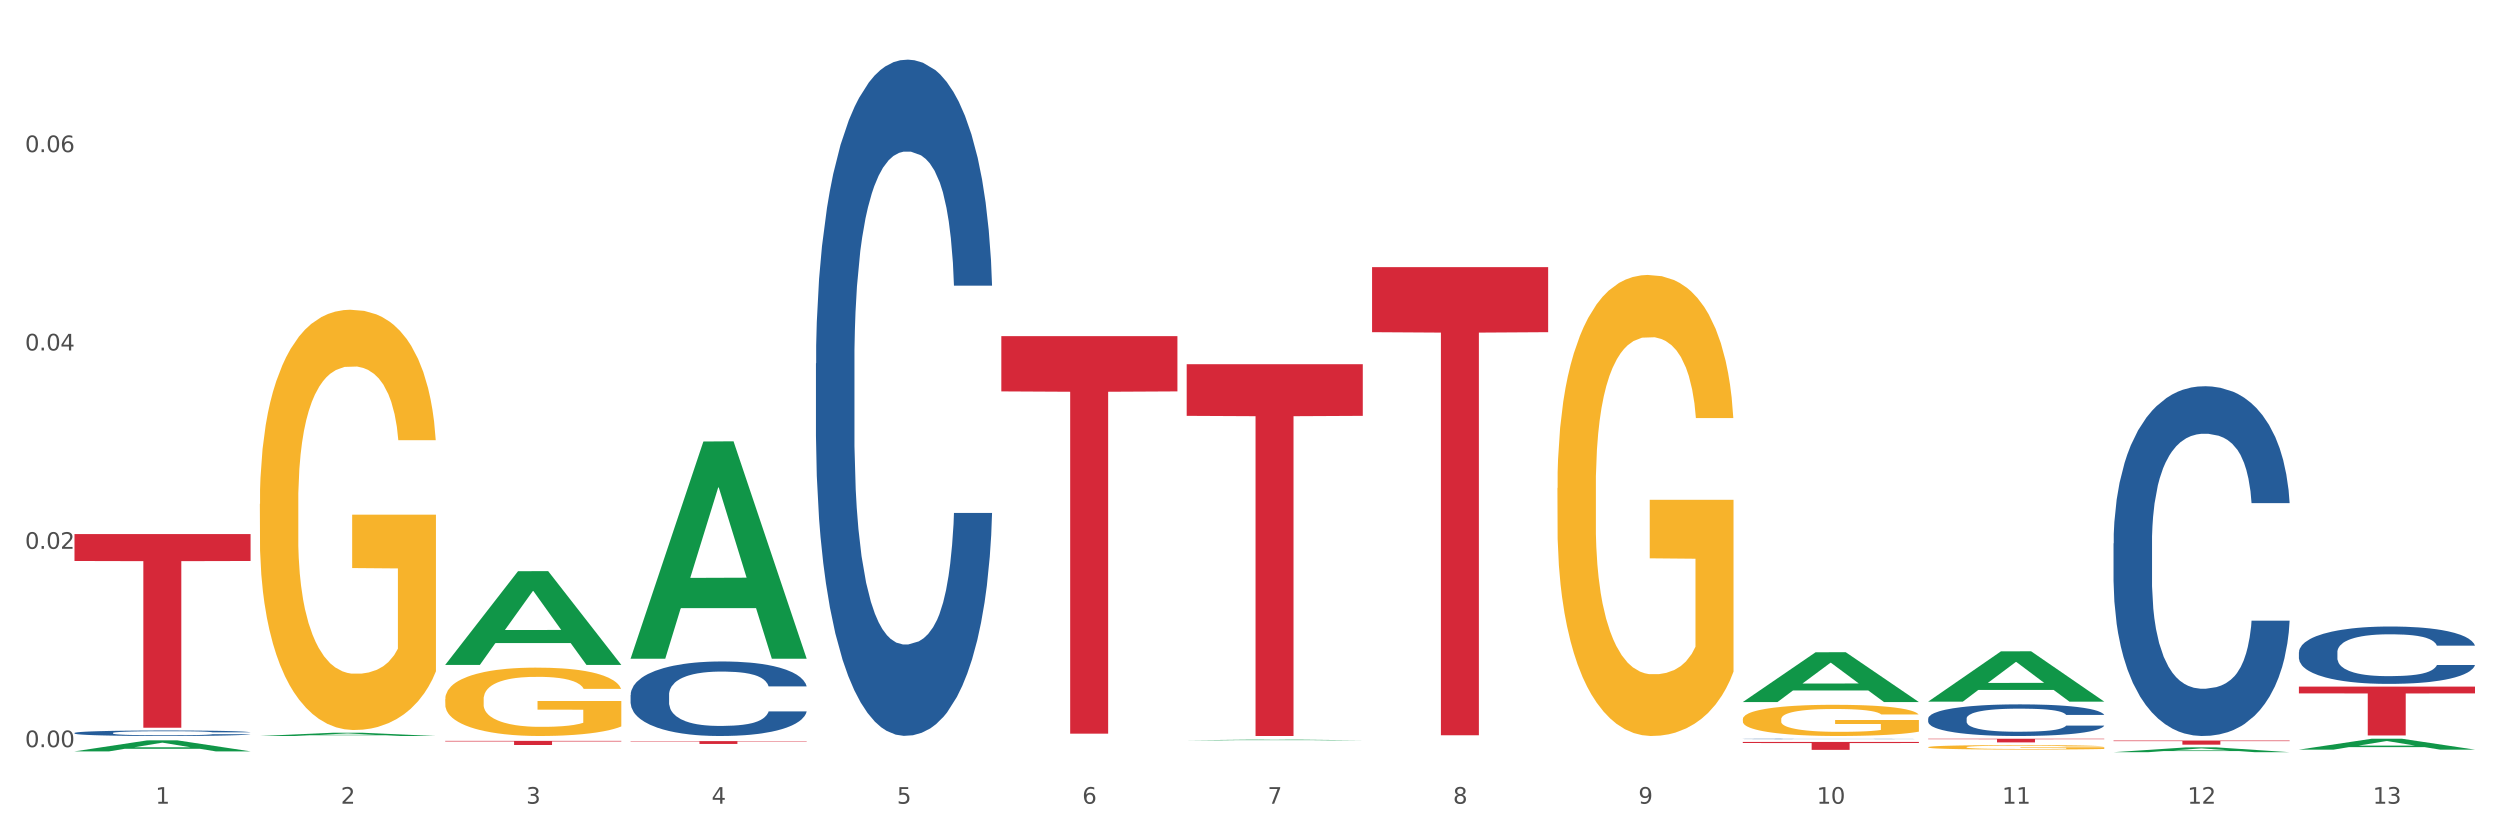
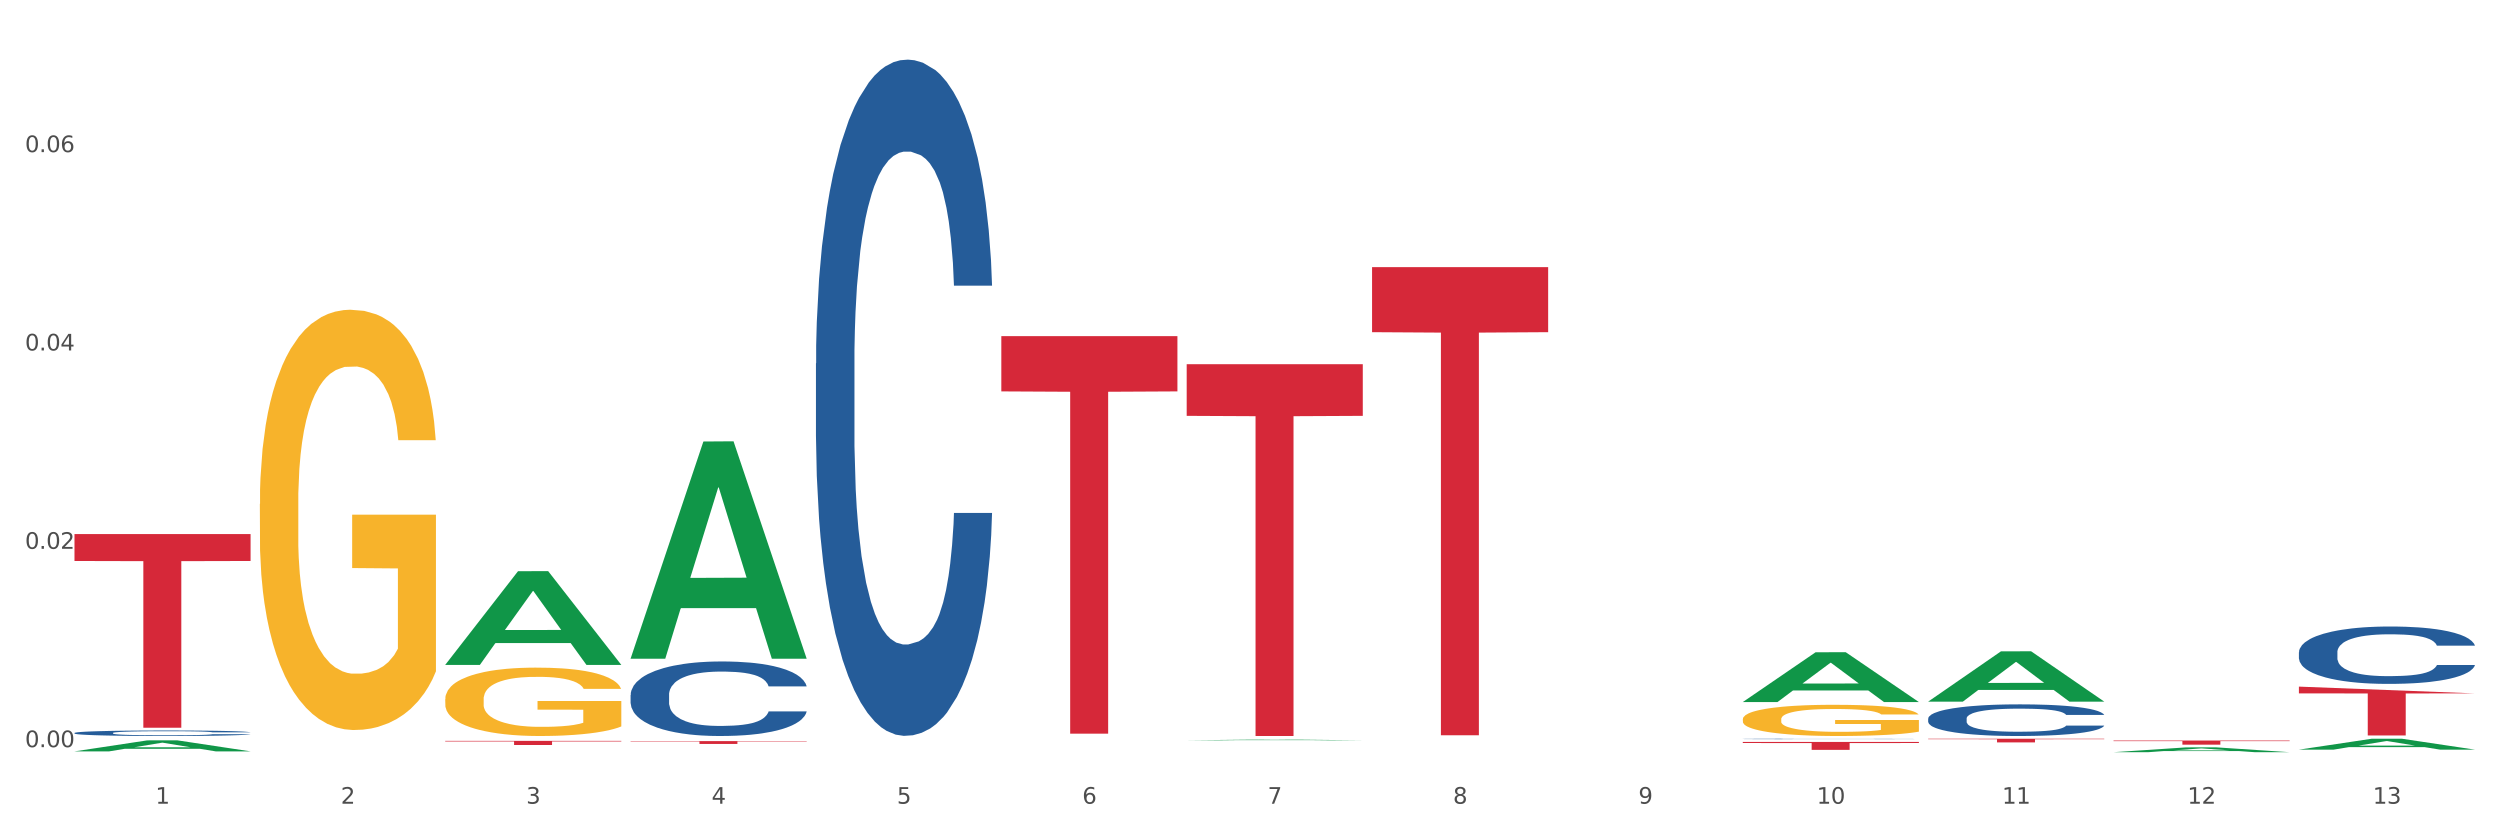
<svg xmlns="http://www.w3.org/2000/svg" xmlns:xlink="http://www.w3.org/1999/xlink" width="1080pt" height="360pt" viewBox="0 0 1080 360" version="1.1">
  <rect x="0" y="0" width="1080" height="360" fill="#333333" stroke="none" />
  <defs>
    <style type="text/css">*{stroke-linejoin: round; stroke-linecap: butt}</style>
  </defs>
  <g id="figure_1">
    <g id="patch_1">
      <path d="M 0 360  L 1080 360  L 1080 0  L 0 0  z " style="fill: #ffffff; stroke: #ffffff; stroke-linejoin: miter" />
    </g>
    <g id="axes_1">
      <g id="matplotlib.axis_1">
        <g id="xtick_1">
          <g id="text_1">
            <g style="fill: #4d4d4d" transform="translate(67.159 347.204) scale(0.096 -0.096)">
              <defs>
                <path id="DejaVuSans-31" d="M 794 531  L 1825 531  L 1825 4091  L 703 3866  L 703 4441  L 1819 4666  L 2450 4666  L 2450 531  L 3481 531  L 3481 0  L 794 0  L 794 531  z " transform="scale(0.016)" />
              </defs>
              <use xlink:href="#DejaVuSans-31" />
            </g>
          </g>
        </g>
        <g id="xtick_2">
          <g id="text_2">
            <g style="fill: #4d4d4d" transform="translate(147.238 347.204) scale(0.096 -0.096)">
              <defs>
                <path id="DejaVuSans-32" d="M 1228 531  L 3431 531  L 3431 0  L 469 0  L 469 531  Q 828 903 1448 1529  Q 2069 2156 2228 2338  Q 2531 2678 2651 2914  Q 2772 3150 2772 3378  Q 2772 3750 2511 3984  Q 2250 4219 1831 4219  Q 1534 4219 1204 4116  Q 875 4013 500 3803  L 500 4441  Q 881 4594 1212 4672  Q 1544 4750 1819 4750  Q 2544 4750 2975 4387  Q 3406 4025 3406 3419  Q 3406 3131 3298 2873  Q 3191 2616 2906 2266  Q 2828 2175 2409 1742  Q 1991 1309 1228 531  z " transform="scale(0.016)" />
              </defs>
              <use xlink:href="#DejaVuSans-32" />
            </g>
          </g>
        </g>
        <g id="xtick_3">
          <g id="text_3">
            <g style="fill: #4d4d4d" transform="translate(227.317 347.204) scale(0.096 -0.096)">
              <defs>
                <path id="DejaVuSans-33" d="M 2597 2516  Q 3050 2419 3304 2112  Q 3559 1806 3559 1356  Q 3559 666 3084 287  Q 2609 -91 1734 -91  Q 1441 -91 1130 -33  Q 819 25 488 141  L 488 750  Q 750 597 1062 519  Q 1375 441 1716 441  Q 2309 441 2620 675  Q 2931 909 2931 1356  Q 2931 1769 2642 2001  Q 2353 2234 1838 2234  L 1294 2234  L 1294 2753  L 1863 2753  Q 2328 2753 2575 2939  Q 2822 3125 2822 3475  Q 2822 3834 2567 4026  Q 2313 4219 1838 4219  Q 1578 4219 1281 4162  Q 984 4106 628 3988  L 628 4550  Q 988 4650 1302 4700  Q 1616 4750 1894 4750  Q 2613 4750 3031 4423  Q 3450 4097 3450 3541  Q 3450 3153 3228 2886  Q 3006 2619 2597 2516  z " transform="scale(0.016)" />
              </defs>
              <use xlink:href="#DejaVuSans-33" />
            </g>
          </g>
        </g>
        <g id="xtick_4">
          <g id="text_4">
            <g style="fill: #4d4d4d" transform="translate(307.396 347.204) scale(0.096 -0.096)">
              <defs>
                <path id="DejaVuSans-34" d="M 2419 4116  L 825 1625  L 2419 1625  L 2419 4116  z M 2253 4666  L 3047 4666  L 3047 1625  L 3713 1625  L 3713 1100  L 3047 1100  L 3047 0  L 2419 0  L 2419 1100  L 313 1100  L 313 1709  L 2253 4666  z " transform="scale(0.016)" />
              </defs>
              <use xlink:href="#DejaVuSans-34" />
            </g>
          </g>
        </g>
        <g id="xtick_5">
          <g id="text_5">
            <g style="fill: #4d4d4d" transform="translate(387.475 347.204) scale(0.096 -0.096)">
              <defs>
                <path id="DejaVuSans-35" d="M 691 4666  L 3169 4666  L 3169 4134  L 1269 4134  L 1269 2991  Q 1406 3038 1543 3061  Q 1681 3084 1819 3084  Q 2600 3084 3056 2656  Q 3513 2228 3513 1497  Q 3513 744 3044 326  Q 2575 -91 1722 -91  Q 1428 -91 1123 -41  Q 819 9 494 109  L 494 744  Q 775 591 1075 516  Q 1375 441 1709 441  Q 2250 441 2565 725  Q 2881 1009 2881 1497  Q 2881 1984 2565 2268  Q 2250 2553 1709 2553  Q 1456 2553 1204 2497  Q 953 2441 691 2322  L 691 4666  z " transform="scale(0.016)" />
              </defs>
              <use xlink:href="#DejaVuSans-35" />
            </g>
          </g>
        </g>
        <g id="xtick_6">
          <g id="text_6">
            <g style="fill: #4d4d4d" transform="translate(467.554 347.204) scale(0.096 -0.096)">
              <defs>
                <path id="DejaVuSans-36" d="M 2113 2584  Q 1688 2584 1439 2293  Q 1191 2003 1191 1497  Q 1191 994 1439 701  Q 1688 409 2113 409  Q 2538 409 2786 701  Q 3034 994 3034 1497  Q 3034 2003 2786 2293  Q 2538 2584 2113 2584  z M 3366 4563  L 3366 3988  Q 3128 4100 2886 4159  Q 2644 4219 2406 4219  Q 1781 4219 1451 3797  Q 1122 3375 1075 2522  Q 1259 2794 1537 2939  Q 1816 3084 2150 3084  Q 2853 3084 3261 2657  Q 3669 2231 3669 1497  Q 3669 778 3244 343  Q 2819 -91 2113 -91  Q 1303 -91 875 529  Q 447 1150 447 2328  Q 447 3434 972 4092  Q 1497 4750 2381 4750  Q 2619 4750 2861 4703  Q 3103 4656 3366 4563  z " transform="scale(0.016)" />
              </defs>
              <use xlink:href="#DejaVuSans-36" />
            </g>
          </g>
        </g>
        <g id="xtick_7">
          <g id="text_7">
            <g style="fill: #4d4d4d" transform="translate(547.634 347.204) scale(0.096 -0.096)">
              <defs>
                <path id="DejaVuSans-37" d="M 525 4666  L 3525 4666  L 3525 4397  L 1831 0  L 1172 0  L 2766 4134  L 525 4134  L 525 4666  z " transform="scale(0.016)" />
              </defs>
              <use xlink:href="#DejaVuSans-37" />
            </g>
          </g>
        </g>
        <g id="xtick_8">
          <g id="text_8">
            <g style="fill: #4d4d4d" transform="translate(627.713 347.204) scale(0.096 -0.096)">
              <defs>
                <path id="DejaVuSans-38" d="M 2034 2216  Q 1584 2216 1326 1975  Q 1069 1734 1069 1313  Q 1069 891 1326 650  Q 1584 409 2034 409  Q 2484 409 2743 651  Q 3003 894 3003 1313  Q 3003 1734 2745 1975  Q 2488 2216 2034 2216  z M 1403 2484  Q 997 2584 770 2862  Q 544 3141 544 3541  Q 544 4100 942 4425  Q 1341 4750 2034 4750  Q 2731 4750 3128 4425  Q 3525 4100 3525 3541  Q 3525 3141 3298 2862  Q 3072 2584 2669 2484  Q 3125 2378 3379 2068  Q 3634 1759 3634 1313  Q 3634 634 3220 271  Q 2806 -91 2034 -91  Q 1263 -91 848 271  Q 434 634 434 1313  Q 434 1759 690 2068  Q 947 2378 1403 2484  z M 1172 3481  Q 1172 3119 1398 2916  Q 1625 2713 2034 2713  Q 2441 2713 2670 2916  Q 2900 3119 2900 3481  Q 2900 3844 2670 4047  Q 2441 4250 2034 4250  Q 1625 4250 1398 4047  Q 1172 3844 1172 3481  z " transform="scale(0.016)" />
              </defs>
              <use xlink:href="#DejaVuSans-38" />
            </g>
          </g>
        </g>
        <g id="xtick_9">
          <g id="text_9">
            <g style="fill: #4d4d4d" transform="translate(707.792 347.204) scale(0.096 -0.096)">
              <defs>
                <path id="DejaVuSans-39" d="M 703 97  L 703 672  Q 941 559 1184 500  Q 1428 441 1663 441  Q 2288 441 2617 861  Q 2947 1281 2994 2138  Q 2813 1869 2534 1725  Q 2256 1581 1919 1581  Q 1219 1581 811 2004  Q 403 2428 403 3163  Q 403 3881 828 4315  Q 1253 4750 1959 4750  Q 2769 4750 3195 4129  Q 3622 3509 3622 2328  Q 3622 1225 3098 567  Q 2575 -91 1691 -91  Q 1453 -91 1209 -44  Q 966 3 703 97  z M 1959 2075  Q 2384 2075 2632 2365  Q 2881 2656 2881 3163  Q 2881 3666 2632 3958  Q 2384 4250 1959 4250  Q 1534 4250 1286 3958  Q 1038 3666 1038 3163  Q 1038 2656 1286 2365  Q 1534 2075 1959 2075  z " transform="scale(0.016)" />
              </defs>
              <use xlink:href="#DejaVuSans-39" />
            </g>
          </g>
        </g>
        <g id="xtick_10">
          <g id="text_10">
            <g style="fill: #4d4d4d" transform="translate(784.817 347.204) scale(0.096 -0.096)">
              <defs>
                <path id="DejaVuSans-30" d="M 2034 4250  Q 1547 4250 1301 3770  Q 1056 3291 1056 2328  Q 1056 1369 1301 889  Q 1547 409 2034 409  Q 2525 409 2770 889  Q 3016 1369 3016 2328  Q 3016 3291 2770 3770  Q 2525 4250 2034 4250  z M 2034 4750  Q 2819 4750 3233 4129  Q 3647 3509 3647 2328  Q 3647 1150 3233 529  Q 2819 -91 2034 -91  Q 1250 -91 836 529  Q 422 1150 422 2328  Q 422 3509 836 4129  Q 1250 4750 2034 4750  z " transform="scale(0.016)" />
              </defs>
              <use xlink:href="#DejaVuSans-31" />
              <use xlink:href="#DejaVuSans-30" transform="translate(63.623 0)" />
            </g>
          </g>
        </g>
        <g id="xtick_11">
          <g id="text_11">
            <g style="fill: #4d4d4d" transform="translate(864.896 347.204) scale(0.096 -0.096)">
              <use xlink:href="#DejaVuSans-31" />
              <use xlink:href="#DejaVuSans-31" transform="translate(63.623 0)" />
            </g>
          </g>
        </g>
        <g id="xtick_12">
          <g id="text_12">
            <g style="fill: #4d4d4d" transform="translate(944.975 347.204) scale(0.096 -0.096)">
              <use xlink:href="#DejaVuSans-31" />
              <use xlink:href="#DejaVuSans-32" transform="translate(63.623 0)" />
            </g>
          </g>
        </g>
        <g id="xtick_13">
          <g id="text_13">
            <g style="fill: #4d4d4d" transform="translate(1025.054 347.204) scale(0.096 -0.096)">
              <use xlink:href="#DejaVuSans-31" />
              <use xlink:href="#DejaVuSans-33" transform="translate(63.623 0)" />
            </g>
          </g>
        </g>
        <g id="xtick_14" />
        <g id="xtick_15" />
        <g id="xtick_16" />
        <g id="xtick_17" />
        <g id="xtick_18" />
        <g id="xtick_19" />
        <g id="xtick_20" />
        <g id="xtick_21" />
        <g id="xtick_22" />
        <g id="xtick_23" />
        <g id="xtick_24" />
        <g id="xtick_25" />
      </g>
      <g id="matplotlib.axis_2">
        <g id="ytick_1">
          <g id="text_14">
            <g style="fill: #4d4d4d" transform="translate(10.8 322.775) scale(0.096 -0.096)">
              <defs>
                <path id="DejaVuSans-2e" d="M 684 794  L 1344 794  L 1344 0  L 684 0  L 684 794  z " transform="scale(0.016)" />
              </defs>
              <use xlink:href="#DejaVuSans-30" />
              <use xlink:href="#DejaVuSans-2e" transform="translate(63.623 0)" />
              <use xlink:href="#DejaVuSans-30" transform="translate(95.41 0)" />
              <use xlink:href="#DejaVuSans-30" transform="translate(159.033 0)" />
            </g>
          </g>
        </g>
        <g id="ytick_2">
          <g id="text_15">
            <g style="fill: #4d4d4d" transform="translate(10.8 237.09) scale(0.096 -0.096)">
              <use xlink:href="#DejaVuSans-30" />
              <use xlink:href="#DejaVuSans-2e" transform="translate(63.623 0)" />
              <use xlink:href="#DejaVuSans-30" transform="translate(95.41 0)" />
              <use xlink:href="#DejaVuSans-32" transform="translate(159.033 0)" />
            </g>
          </g>
        </g>
        <g id="ytick_3">
          <g id="text_16">
            <g style="fill: #4d4d4d" transform="translate(10.8 151.405) scale(0.096 -0.096)">
              <use xlink:href="#DejaVuSans-30" />
              <use xlink:href="#DejaVuSans-2e" transform="translate(63.623 0)" />
              <use xlink:href="#DejaVuSans-30" transform="translate(95.41 0)" />
              <use xlink:href="#DejaVuSans-34" transform="translate(159.033 0)" />
            </g>
          </g>
        </g>
        <g id="ytick_4">
          <g id="text_17">
            <g style="fill: #4d4d4d" transform="translate(10.8 65.72) scale(0.096 -0.096)">
              <use xlink:href="#DejaVuSans-30" />
              <use xlink:href="#DejaVuSans-2e" transform="translate(63.623 0)" />
              <use xlink:href="#DejaVuSans-30" transform="translate(95.41 0)" />
              <use xlink:href="#DejaVuSans-36" transform="translate(159.033 0)" />
            </g>
          </g>
        </g>
        <g id="ytick_5" />
        <g id="ytick_6" />
        <g id="ytick_7" />
        <g id="ytick_8" />
      </g>
      <g id="PolyCollection_1">
        <path d="M 32.175 324.585  L 32.253 324.58  L 63.625 319.838  L 76.644 319.833  L 108.25 324.594  L 93.192 324.594  L 86.369 323.485  L 53.978 323.485  L 53.743 323.503  L 47.155 324.594  L 32.175 324.594  L 32.175 324.585  L 58.056 322.824  L 82.291 322.819  L 70.291 320.848  L 70.134 320.839  L 69.977 320.852  L 57.978 322.819  L 58.056 322.824  L 32.175 324.585  z " clip-path="url(#pfa24db7df8)" style="fill: #109648" />
        <path d="M 752.887 310.702  L 752.977 310.689  L 752.977 310.246  L 753.157 309.864  L 754.055 308.941  L 755.402 308.177  L 756.39 307.771  L 757.378 307.438  L 758.546 307.106  L 759.983 306.761  L 762.588 306.256  L 764.204 305.998  L 766.18 305.727  L 769.773 305.333  L 772.378 305.111  L 775.072 304.926  L 779.473 304.705  L 782.347 304.606  L 785.401 304.532  L 789.084 304.483  L 791.868 304.471  L 797.976 304.508  L 803.185 304.618  L 805.7 304.705  L 808.933 304.852  L 810.64 304.951  L 813.424 305.148  L 816.298 305.406  L 818.274 305.628  L 821.238 306.047  L 823.484 306.465  L 825.549 306.983  L 826.627 307.34  L 827.436 307.672  L 828.154 308.054  L 828.873 308.657  L 812.706 308.657  L 812.077 308.226  L 811.089 307.82  L 809.652 307.426  L 808.394 307.18  L 806.239 306.872  L 804.263 306.675  L 802.197 306.527  L 799.682 306.404  L 797.706 306.342  L 794.922 306.293  L 789.443 306.305  L 785.76 306.404  L 783.246 306.527  L 781.629 306.638  L 780.192 306.761  L 778.575 306.933  L 776.689 307.192  L 775.342 307.426  L 773.994 307.722  L 772.917 308.017  L 771.929 308.362  L 771.12 308.731  L 770.492 309.113  L 769.953 309.581  L 769.504 310.357  L 769.504 312.044  L 769.683 312.426  L 770.132 312.931  L 770.671 313.312  L 771.569 313.768  L 772.378 314.076  L 773.905 314.519  L 775.611 314.888  L 776.958 315.122  L 778.306 315.319  L 780.641 315.59  L 783.246 315.812  L 785.491 315.948  L 788.545 316.071  L 790.611 316.12  L 792.407 316.145  L 796.808 316.145  L 799.952 316.108  L 803.454 316.021  L 806.149 315.911  L 808.394 315.775  L 810.909 315.553  L 812.526 315.344  L 812.526 312.77  L 792.766 312.758  L 792.766 311.046  L 828.963 311.046  L 828.963 316.071  L 827.436 316.329  L 825.729 316.563  L 823.933 316.773  L 821.238 317.031  L 818.005 317.277  L 815.131 317.45  L 812.077 317.598  L 808.484 317.733  L 803.814 317.856  L 800.94 317.905  L 797.347 317.942  L 793.125 317.955  L 789.443 317.93  L 785.85 317.869  L 782.078 317.758  L 778.395 317.598  L 775.611 317.438  L 772.827 317.241  L 769.863 316.982  L 767.528 316.736  L 765.731 316.514  L 763.755 316.231  L 761.6 315.861  L 759.983 315.529  L 758.546 315.184  L 757.019 314.741  L 755.941 314.359  L 754.863 313.879  L 754.235 313.522  L 753.516 312.967  L 752.977 312.192  L 752.887 310.702  z " clip-path="url(#pfa24db7df8)" style="fill: #f7b32b" />
-         <path d="M 832.967 322.775  L 833.056 322.773  L 833.056 322.709  L 833.236 322.654  L 834.134 322.521  L 835.481 322.411  L 836.469 322.353  L 837.457 322.305  L 838.625 322.257  L 840.062 322.207  L 842.667 322.134  L 844.283 322.097  L 846.259 322.058  L 849.852 322.001  L 852.457 321.969  L 855.151 321.943  L 859.552 321.911  L 862.427 321.897  L 865.48 321.886  L 869.163 321.879  L 871.947 321.877  L 878.055 321.882  L 883.264 321.898  L 885.779 321.911  L 889.012 321.932  L 890.719 321.946  L 893.503 321.975  L 896.377 322.012  L 898.353 322.044  L 901.317 322.104  L 903.563 322.164  L 905.629 322.239  L 906.706 322.29  L 907.515 322.338  L 908.233 322.393  L 908.952 322.48  L 892.785 322.48  L 892.156 322.418  L 891.168 322.36  L 889.731 322.303  L 888.474 322.267  L 886.318 322.223  L 884.342 322.195  L 882.276 322.173  L 879.761 322.156  L 877.785 322.147  L 875.001 322.14  L 869.522 322.141  L 865.84 322.156  L 863.325 322.173  L 861.708 322.189  L 860.271 322.207  L 858.654 322.232  L 856.768 322.269  L 855.421 322.303  L 854.074 322.345  L 852.996 322.388  L 852.008 322.438  L 851.199 322.491  L 850.571 322.546  L 850.032 322.613  L 849.583 322.725  L 849.583 322.968  L 849.762 323.023  L 850.211 323.096  L 850.75 323.151  L 851.648 323.216  L 852.457 323.261  L 853.984 323.325  L 855.69 323.378  L 857.038 323.412  L 858.385 323.44  L 860.72 323.479  L 863.325 323.511  L 865.57 323.53  L 868.624 323.548  L 870.69 323.555  L 872.486 323.559  L 876.887 323.559  L 880.031 323.554  L 883.534 323.541  L 886.228 323.525  L 888.474 323.506  L 890.988 323.474  L 892.605 323.444  L 892.605 323.073  L 872.845 323.071  L 872.845 322.824  L 909.042 322.824  L 909.042 323.548  L 907.515 323.585  L 905.808 323.619  L 904.012 323.649  L 901.317 323.687  L 898.084 323.722  L 895.21 323.747  L 892.156 323.768  L 888.563 323.788  L 883.893 323.805  L 881.019 323.813  L 877.426 323.818  L 873.205 323.82  L 869.522 323.816  L 865.929 323.807  L 862.157 323.791  L 858.475 323.768  L 855.69 323.745  L 852.906 323.717  L 849.942 323.68  L 847.607 323.644  L 845.81 323.612  L 843.834 323.571  L 841.679 323.518  L 840.062 323.47  L 838.625 323.42  L 837.098 323.357  L 836.02 323.302  L 834.942 323.232  L 834.314 323.181  L 833.595 323.101  L 833.056 322.989  L 832.967 322.775  z " clip-path="url(#pfa24db7df8)" style="fill: #f7b32b" />
        <path d="M 752.887 319.223  L 752.977 319.223  L 752.977 319.218  L 753.247 319.21  L 754.236 319.197  L 755.495 319.187  L 757.653 319.175  L 758.822 319.17  L 760.351 319.164  L 763.498 319.155  L 767.095 319.147  L 769.613 319.143  L 771.501 319.14  L 775.728 319.135  L 778.156 319.133  L 780.674 319.132  L 782.832 319.13  L 786.429 319.129  L 789.306 319.128  L 792.633 319.128  L 795.421 319.128  L 799.108 319.129  L 804.503 319.132  L 806.572 319.133  L 809.359 319.135  L 812.237 319.138  L 814.575 319.141  L 817.273 319.146  L 820.06 319.152  L 822.758 319.159  L 824.646 319.166  L 826.175 319.173  L 827.524 319.182  L 828.513 319.191  L 828.963 319.199  L 812.507 319.199  L 812.057 319.192  L 811.158 319.184  L 810.258 319.179  L 809.269 319.175  L 807.741 319.17  L 806.392 319.167  L 804.144 319.163  L 802.075 319.161  L 800.367 319.159  L 798.299 319.158  L 793.892 319.157  L 790.745 319.157  L 788.767 319.157  L 786.339 319.158  L 784.271 319.16  L 781.843 319.162  L 779.954 319.165  L 778.066 319.168  L 776.987 319.17  L 775.368 319.174  L 774.289 319.178  L 772.85 319.184  L 772.041 319.188  L 770.602 319.199  L 769.973 319.207  L 769.703 319.213  L 769.523 319.219  L 769.523 319.249  L 770.063 319.263  L 770.512 319.269  L 771.232 319.275  L 772.581 319.284  L 774.559 319.292  L 776.627 319.298  L 778.336 319.302  L 779.954 319.304  L 781.573 319.306  L 783.551 319.308  L 785.17 319.31  L 787.598 319.311  L 790.475 319.311  L 792.723 319.311  L 797.31 319.31  L 799.378 319.309  L 801.356 319.308  L 803.514 319.306  L 805.223 319.304  L 806.212 319.302  L 807.831 319.298  L 809.089 319.294  L 810.169 319.29  L 810.888 319.286  L 811.697 319.28  L 812.327 319.274  L 812.507 319.27  L 828.963 319.27  L 828.603 319.277  L 827.973 319.284  L 826.714 319.293  L 825.725 319.298  L 824.197 319.305  L 822.578 319.31  L 820.33 319.316  L 818.262 319.32  L 816.104 319.324  L 813.765 319.328  L 809.539 319.333  L 808.01 319.334  L 804.773 319.336  L 802.255 319.338  L 798.568 319.339  L 794.792 319.34  L 790.835 319.34  L 787.328 319.34  L 783.461 319.338  L 781.033 319.337  L 778.336 319.335  L 775.188 319.333  L 772.221 319.329  L 769.433 319.326  L 766.825 319.321  L 764.398 319.316  L 761.25 319.308  L 758.912 319.3  L 757.204 319.292  L 756.035 319.286  L 754.866 319.278  L 754.236 319.272  L 753.247 319.259  L 752.887 319.246  L 752.887 319.223  z " clip-path="url(#pfa24db7df8)" style="fill: #255c99" />
-         <path d="M 993.125 296.617  L 1069.2 296.617  L 1069.2 299.55  L 1039.275 299.57  L 1039.275 317.724  L 1022.87 317.724  L 1022.87 299.57  L 993.125 299.55  L 993.125 296.637  L 993.125 296.617  z " clip-path="url(#pfa24db7df8)" style="fill: #d62839" />
+         <path d="M 993.125 296.617  L 1069.2 299.55  L 1039.275 299.57  L 1039.275 317.724  L 1022.87 317.724  L 1022.87 299.57  L 993.125 299.55  L 993.125 296.637  L 993.125 296.617  z " clip-path="url(#pfa24db7df8)" style="fill: #d62839" />
        <path d="M 913.046 319.919  L 989.121 319.919  L 989.121 320.165  L 959.196 320.166  L 959.196 321.688  L 942.791 321.688  L 942.791 320.166  L 913.046 320.165  L 913.046 319.92  L 913.046 319.919  z " clip-path="url(#pfa24db7df8)" style="fill: #d62839" />
        <path d="M 832.967 319.128  L 909.042 319.128  L 909.042 319.347  L 879.116 319.349  L 879.116 320.704  L 862.712 320.704  L 862.712 319.349  L 832.967 319.347  L 832.967 319.13  L 832.967 319.128  z " clip-path="url(#pfa24db7df8)" style="fill: #d62839" />
        <path d="M 752.887 320.513  L 828.963 320.513  L 828.963 320.99  L 799.037 320.993  L 799.037 323.94  L 782.632 323.94  L 782.632 320.993  L 752.887 320.99  L 752.887 320.517  L 752.887 320.513  z " clip-path="url(#pfa24db7df8)" style="fill: #d62839" />
        <path d="M 592.729 115.395  L 668.804 115.395  L 668.804 143.498  L 638.879 143.688  L 638.879 317.627  L 622.474 317.627  L 622.474 143.688  L 592.729 143.498  L 592.729 115.585  L 592.729 115.395  z " clip-path="url(#pfa24db7df8)" style="fill: #d62839" />
-         <path d="M 672.808 210.813  L 672.898 210.631  L 672.898 204.082  L 673.078 198.443  L 673.976 184.8  L 675.323 173.522  L 676.311 167.52  L 677.299 162.608  L 678.467 157.697  L 679.904 152.603  L 682.508 145.145  L 684.125 141.325  L 686.101 137.323  L 689.694 131.502  L 692.299 128.228  L 694.993 125.5  L 699.394 122.225  L 702.268 120.77  L 705.322 119.679  L 709.005 118.951  L 711.789 118.769  L 717.896 119.315  L 723.106 120.952  L 725.621 122.225  L 728.854 124.408  L 730.561 125.863  L 733.345 128.774  L 736.219 132.594  L 738.195 135.868  L 741.159 142.053  L 743.405 148.238  L 745.47 155.878  L 746.548 161.153  L 747.357 166.064  L 748.075 171.703  L 748.794 180.617  L 732.626 180.617  L 731.998 174.25  L 731.01 168.247  L 729.573 162.426  L 728.315 158.788  L 726.16 154.241  L 724.184 151.33  L 722.118 149.147  L 719.603 147.328  L 717.627 146.419  L 714.843 145.691  L 709.364 145.873  L 705.681 147.328  L 703.166 149.147  L 701.55 150.784  L 700.113 152.603  L 698.496 155.15  L 696.61 158.97  L 695.263 162.426  L 693.915 166.792  L 692.837 171.158  L 691.849 176.251  L 691.041 181.708  L 690.412 187.347  L 689.873 194.26  L 689.424 205.72  L 689.424 230.64  L 689.604 236.28  L 690.053 243.738  L 690.592 249.377  L 691.49 256.107  L 692.299 260.655  L 693.825 267.203  L 695.532 272.66  L 696.879 276.117  L 698.226 279.027  L 700.562 283.029  L 703.166 286.303  L 705.412 288.304  L 708.466 290.123  L 710.531 290.851  L 712.328 291.215  L 716.729 291.215  L 719.872 290.669  L 723.375 289.396  L 726.07 287.759  L 728.315 285.758  L 730.83 282.483  L 732.447 279.391  L 732.447 241.373  L 712.687 241.191  L 712.687 215.906  L 748.883 215.906  L 748.883 290.123  L 747.357 293.943  L 745.65 297.4  L 743.854 300.492  L 741.159 304.312  L 737.926 307.95  L 735.052 310.497  L 731.998 312.68  L 728.405 314.68  L 723.735 316.5  L 720.86 317.227  L 717.268 317.773  L 713.046 317.955  L 709.364 317.591  L 705.771 316.681  L 701.999 315.044  L 698.316 312.68  L 695.532 310.315  L 692.748 307.404  L 689.784 303.584  L 687.448 299.946  L 685.652 296.672  L 683.676 292.488  L 681.52 287.031  L 679.904 282.12  L 678.467 277.026  L 676.94 270.478  L 675.862 264.839  L 674.784 257.744  L 674.155 252.469  L 673.437 244.283  L 672.898 232.823  L 672.808 210.813  z " clip-path="url(#pfa24db7df8)" style="fill: #f7b32b" />
        <path d="M 512.65 157.324  L 588.725 157.324  L 588.725 179.647  L 558.8 179.798  L 558.8 317.955  L 542.395 317.955  L 542.395 179.798  L 512.65 179.647  L 512.65 157.475  L 512.65 157.324  z " clip-path="url(#pfa24db7df8)" style="fill: #d62839" />
        <path d="M 272.412 320.158  L 348.488 320.158  L 348.488 320.329  L 318.562 320.33  L 318.562 321.384  L 302.157 321.384  L 302.157 320.33  L 272.412 320.329  L 272.412 320.16  L 272.412 320.158  z " clip-path="url(#pfa24db7df8)" style="fill: #d62839" />
        <path d="M 192.333 320.068  L 268.408 320.068  L 268.408 320.314  L 238.483 320.316  L 238.483 321.84  L 222.078 321.84  L 222.078 320.316  L 192.333 320.314  L 192.333 320.069  L 192.333 320.068  z " clip-path="url(#pfa24db7df8)" style="fill: #d62839" />
        <path d="M 32.175 230.714  L 108.25 230.714  L 108.25 242.343  L 78.325 242.422  L 78.325 314.395  L 61.92 314.395  L 61.92 242.422  L 32.175 242.343  L 32.175 230.793  L 32.175 230.714  z " clip-path="url(#pfa24db7df8)" style="fill: #d62839" />
        <path d="M 32.175 316.64  L 32.265 316.638  L 32.265 316.577  L 32.535 316.494  L 33.524 316.342  L 34.783 316.226  L 36.941 316.091  L 38.11 316.034  L 39.639 315.971  L 42.786 315.869  L 46.383 315.782  L 48.901 315.734  L 50.789 315.703  L 55.016 315.649  L 57.443 315.625  L 59.961 315.605  L 62.119 315.592  L 65.716 315.577  L 68.594 315.57  L 71.921 315.568  L 74.709 315.57  L 78.396 315.579  L 83.791 315.605  L 85.859 315.62  L 88.647 315.647  L 91.524 315.681  L 93.862 315.716  L 96.56 315.766  L 99.348 315.832  L 102.045 315.915  L 103.934 315.991  L 105.463 316.072  L 106.811 316.17  L 107.801 316.276  L 108.25 316.366  L 91.794 316.366  L 91.345 316.285  L 90.445 316.198  L 89.546 316.139  L 88.557 316.091  L 87.028 316.037  L 85.679 316.002  L 83.431 315.96  L 81.363 315.934  L 79.655 315.919  L 77.586 315.906  L 73.18 315.893  L 70.033 315.893  L 68.054 315.897  L 65.627 315.908  L 63.558 315.923  L 61.13 315.949  L 59.242 315.978  L 57.354 316.015  L 56.274 316.041  L 54.656 316.089  L 53.577 316.128  L 52.138 316.196  L 51.329 316.244  L 49.89 316.368  L 49.26 316.46  L 48.991 316.523  L 48.811 316.592  L 48.811 316.932  L 49.35 317.085  L 49.8 317.15  L 50.519 317.225  L 51.868 317.32  L 53.847 317.414  L 55.915 317.482  L 57.623 317.523  L 59.242 317.554  L 60.861 317.578  L 62.839 317.599  L 64.457 317.613  L 66.885 317.626  L 69.763 317.632  L 72.011 317.632  L 76.597 317.621  L 78.665 317.61  L 80.644 317.595  L 82.802 317.571  L 84.51 317.545  L 85.5 317.525  L 87.118 317.484  L 88.377 317.44  L 89.456 317.39  L 90.176 317.347  L 90.985 317.281  L 91.614 317.207  L 91.794 317.168  L 108.25 317.168  L 107.89 317.246  L 107.261 317.323  L 106.002 317.425  L 105.013 317.484  L 103.484 317.556  L 101.866 317.617  L 99.618 317.684  L 97.549 317.735  L 95.391 317.778  L 93.053 317.817  L 88.827 317.872  L 87.298 317.887  L 84.061 317.913  L 81.543 317.929  L 77.856 317.944  L 74.079 317.953  L 70.123 317.955  L 66.616 317.95  L 62.749 317.937  L 60.321 317.924  L 57.623 317.905  L 54.476 317.874  L 51.509 317.837  L 48.721 317.793  L 46.113 317.743  L 43.685 317.687  L 40.538 317.593  L 38.2 317.501  L 36.491 317.416  L 35.322 317.344  L 34.153 317.253  L 33.524 317.19  L 32.535 317.037  L 32.175 316.895  L 32.175 316.64  z " clip-path="url(#pfa24db7df8)" style="fill: #255c99" />
        <path d="M 272.412 300.22  L 272.502 300.191  L 272.502 299.368  L 272.772 298.25  L 273.761 296.191  L 275.02 294.633  L 277.178 292.809  L 278.347 292.045  L 279.876 291.192  L 283.023 289.809  L 286.62 288.633  L 289.138 287.986  L 291.027 287.574  L 295.253 286.839  L 297.681 286.515  L 300.199 286.251  L 302.357 286.074  L 305.954 285.868  L 308.831 285.78  L 312.159 285.751  L 314.946 285.78  L 318.633 285.898  L 324.028 286.251  L 326.097 286.457  L 328.884 286.81  L 331.762 287.28  L 334.1 287.751  L 336.798 288.427  L 339.585 289.309  L 342.283 290.427  L 344.171 291.456  L 345.7 292.544  L 347.049 293.868  L 348.038 295.309  L 348.488 296.515  L 332.032 296.515  L 331.582 295.427  L 330.683 294.25  L 329.784 293.456  L 328.794 292.809  L 327.266 292.074  L 325.917 291.603  L 323.669 291.045  L 321.601 290.692  L 319.892 290.486  L 317.824 290.309  L 313.418 290.133  L 310.27 290.133  L 308.292 290.192  L 305.864 290.339  L 303.796 290.545  L 301.368 290.898  L 299.479 291.28  L 297.591 291.78  L 296.512 292.133  L 294.893 292.78  L 293.814 293.309  L 292.375 294.221  L 291.566 294.868  L 290.127 296.544  L 289.498 297.779  L 289.228 298.632  L 289.048 299.573  L 289.048 304.161  L 289.588 306.22  L 290.037 307.102  L 290.757 308.102  L 292.106 309.396  L 294.084 310.661  L 296.152 311.573  L 297.861 312.132  L 299.479 312.543  L 301.098 312.867  L 303.076 313.161  L 304.695 313.337  L 307.123 313.514  L 310 313.602  L 312.249 313.602  L 316.835 313.455  L 318.903 313.308  L 320.881 313.102  L 323.039 312.779  L 324.748 312.426  L 325.737 312.161  L 327.356 311.602  L 328.615 311.014  L 329.694 310.338  L 330.413 309.749  L 331.222 308.867  L 331.852 307.867  L 332.032 307.338  L 348.488 307.338  L 348.128 308.396  L 347.498 309.426  L 346.24 310.808  L 345.25 311.602  L 343.722 312.573  L 342.103 313.396  L 339.855 314.308  L 337.787 314.984  L 335.629 315.573  L 333.291 316.102  L 329.064 316.837  L 327.535 317.043  L 324.298 317.396  L 321.78 317.602  L 318.094 317.808  L 314.317 317.925  L 310.36 317.955  L 306.853 317.896  L 302.986 317.719  L 300.558 317.543  L 297.861 317.278  L 294.713 316.867  L 291.746 316.367  L 288.958 315.778  L 286.351 315.102  L 283.923 314.337  L 280.775 313.073  L 278.437 311.837  L 276.729 310.69  L 275.56 309.72  L 274.391 308.485  L 273.761 307.632  L 272.772 305.573  L 272.412 303.661  L 272.412 300.22  z " clip-path="url(#pfa24db7df8)" style="fill: #255c99" />
        <path d="M 993.125 281.791  L 993.215 281.768  L 993.215 281.134  L 993.485 280.274  L 994.474 278.689  L 995.733 277.489  L 997.891 276.085  L 999.06 275.497  L 1000.588 274.84  L 1003.736 273.776  L 1007.333 272.87  L 1009.851 272.372  L 1011.739 272.055  L 1015.965 271.489  L 1018.393 271.24  L 1020.911 271.036  L 1023.069 270.901  L 1026.666 270.742  L 1029.544 270.674  L 1032.871 270.652  L 1035.659 270.674  L 1039.345 270.765  L 1044.741 271.036  L 1046.809 271.195  L 1049.597 271.467  L 1052.474 271.829  L 1054.812 272.191  L 1057.51 272.712  L 1060.298 273.391  L 1062.995 274.251  L 1064.884 275.044  L 1066.412 275.882  L 1067.761 276.901  L 1068.75 278.01  L 1069.2 278.938  L 1052.744 278.938  L 1052.294 278.1  L 1051.395 277.195  L 1050.496 276.584  L 1049.507 276.085  L 1047.978 275.519  L 1046.629 275.157  L 1044.381 274.727  L 1042.313 274.455  L 1040.604 274.297  L 1038.536 274.161  L 1034.13 274.025  L 1030.983 274.025  L 1029.004 274.07  L 1026.576 274.184  L 1024.508 274.342  L 1022.08 274.614  L 1020.192 274.908  L 1018.303 275.293  L 1017.224 275.565  L 1015.606 276.063  L 1014.527 276.47  L 1013.088 277.172  L 1012.278 277.67  L 1010.84 278.961  L 1010.21 279.912  L 1009.94 280.568  L 1009.761 281.293  L 1009.761 284.825  L 1010.3 286.41  L 1010.75 287.089  L 1011.469 287.859  L 1012.818 288.855  L 1014.796 289.829  L 1016.865 290.531  L 1018.573 290.961  L 1020.192 291.278  L 1021.81 291.527  L 1023.789 291.753  L 1025.407 291.889  L 1027.835 292.025  L 1030.713 292.093  L 1032.961 292.093  L 1037.547 291.98  L 1039.615 291.866  L 1041.594 291.708  L 1043.752 291.459  L 1045.46 291.187  L 1046.449 290.983  L 1048.068 290.553  L 1049.327 290.1  L 1050.406 289.58  L 1051.125 289.127  L 1051.935 288.448  L 1052.564 287.678  L 1052.744 287.27  L 1069.2 287.27  L 1068.84 288.085  L 1068.211 288.878  L 1066.952 289.942  L 1065.963 290.553  L 1064.434 291.3  L 1062.815 291.934  L 1060.567 292.636  L 1058.499 293.157  L 1056.341 293.61  L 1054.003 294.017  L 1049.777 294.583  L 1048.248 294.742  L 1045.011 295.013  L 1042.493 295.172  L 1038.806 295.33  L 1035.029 295.421  L 1031.072 295.444  L 1027.565 295.398  L 1023.699 295.263  L 1021.271 295.127  L 1018.573 294.923  L 1015.426 294.606  L 1012.458 294.221  L 1009.671 293.768  L 1007.063 293.247  L 1004.635 292.659  L 1001.488 291.685  L 999.15 290.734  L 997.441 289.851  L 996.272 289.104  L 995.103 288.153  L 994.474 287.497  L 993.485 285.912  L 993.125 284.44  L 993.125 281.791  z " clip-path="url(#pfa24db7df8)" style="fill: #255c99" />
-         <path d="M 913.046 234.742  L 913.136 234.604  L 913.136 230.74  L 913.405 225.496  L 914.395 215.837  L 915.653 208.523  L 917.812 199.967  L 918.981 196.379  L 920.509 192.377  L 923.657 185.891  L 927.254 180.371  L 929.771 177.335  L 931.66 175.403  L 935.886 171.953  L 938.314 170.435  L 940.832 169.193  L 942.99 168.365  L 946.587 167.399  L 949.465 166.985  L 952.792 166.847  L 955.579 166.985  L 959.266 167.537  L 964.662 169.193  L 966.73 170.159  L 969.518 171.815  L 972.395 174.023  L 974.733 176.231  L 977.431 179.405  L 980.218 183.545  L 982.916 188.789  L 984.805 193.619  L 986.333 198.725  L 987.682 204.935  L 988.671 211.697  L 989.121 217.354  L 972.665 217.354  L 972.215 212.249  L 971.316 206.729  L 970.417 203.003  L 969.428 199.967  L 967.899 196.517  L 966.55 194.309  L 964.302 191.687  L 962.234 190.031  L 960.525 189.065  L 958.457 188.237  L 954.051 187.409  L 950.903 187.409  L 948.925 187.685  L 946.497 188.375  L 944.429 189.341  L 942.001 190.997  L 940.113 192.791  L 938.224 195.137  L 937.145 196.793  L 935.527 199.829  L 934.447 202.313  L 933.009 206.591  L 932.199 209.627  L 930.761 217.492  L 930.131 223.288  L 929.861 227.29  L 929.681 231.706  L 929.681 253.234  L 930.221 262.894  L 930.671 267.034  L 931.39 271.726  L 932.739 277.797  L 934.717 283.731  L 936.785 288.009  L 938.494 290.631  L 940.113 292.563  L 941.731 294.081  L 943.71 295.461  L 945.328 296.289  L 947.756 297.117  L 950.634 297.531  L 952.882 297.531  L 957.468 296.841  L 959.536 296.151  L 961.514 295.185  L 963.673 293.667  L 965.381 292.011  L 966.37 290.769  L 967.989 288.147  L 969.248 285.387  L 970.327 282.213  L 971.046 279.453  L 971.856 275.313  L 972.485 270.622  L 972.665 268.138  L 989.121 268.138  L 988.761 273.106  L 988.132 277.935  L 986.873 284.421  L 985.884 288.147  L 984.355 292.701  L 982.736 296.565  L 980.488 300.843  L 978.42 304.017  L 976.262 306.777  L 973.924 309.261  L 969.697 312.711  L 968.169 313.677  L 964.931 315.333  L 962.414 316.299  L 958.727 317.265  L 954.95 317.817  L 950.993 317.955  L 947.486 317.679  L 943.62 316.851  L 941.192 316.023  L 938.494 314.781  L 935.347 312.849  L 932.379 310.503  L 929.592 307.743  L 926.984 304.569  L 924.556 300.981  L 921.409 295.047  L 919.071 289.251  L 917.362 283.869  L 916.193 279.315  L 915.024 273.52  L 914.395 269.518  L 913.405 259.858  L 913.046 250.888  L 913.046 234.742  z " clip-path="url(#pfa24db7df8)" style="fill: #255c99" />
        <path d="M 832.967 310.426  L 833.056 310.413  L 833.056 310.064  L 833.326 309.589  L 834.315 308.715  L 835.574 308.053  L 837.732 307.279  L 838.901 306.955  L 840.43 306.592  L 843.577 306.006  L 847.174 305.506  L 849.692 305.231  L 851.581 305.057  L 855.807 304.745  L 858.235 304.607  L 860.753 304.495  L 862.911 304.42  L 866.508 304.332  L 869.385 304.295  L 872.713 304.283  L 875.5 304.295  L 879.187 304.345  L 884.583 304.495  L 886.651 304.582  L 889.438 304.732  L 892.316 304.932  L 894.654 305.132  L 897.352 305.419  L 900.139 305.793  L 902.837 306.268  L 904.725 306.705  L 906.254 307.167  L 907.603 307.729  L 908.592 308.34  L 909.042 308.852  L 892.586 308.852  L 892.136 308.39  L 891.237 307.891  L 890.338 307.554  L 889.348 307.279  L 887.82 306.967  L 886.471 306.767  L 884.223 306.53  L 882.155 306.38  L 880.446 306.293  L 878.378 306.218  L 873.972 306.143  L 870.824 306.143  L 868.846 306.168  L 866.418 306.23  L 864.35 306.318  L 861.922 306.468  L 860.033 306.63  L 858.145 306.842  L 857.066 306.992  L 855.447 307.267  L 854.368 307.491  L 852.929 307.879  L 852.12 308.153  L 850.681 308.865  L 850.052 309.389  L 849.782 309.751  L 849.602 310.151  L 849.602 312.099  L 850.142 312.973  L 850.591 313.347  L 851.311 313.772  L 852.66 314.321  L 854.638 314.858  L 856.706 315.245  L 858.415 315.483  L 860.033 315.657  L 861.652 315.795  L 863.63 315.92  L 865.249 315.994  L 867.677 316.069  L 870.554 316.107  L 872.803 316.107  L 877.389 316.044  L 879.457 315.982  L 881.435 315.895  L 883.593 315.757  L 885.302 315.607  L 886.291 315.495  L 887.91 315.258  L 889.169 315.008  L 890.248 314.721  L 890.967 314.471  L 891.776 314.097  L 892.406 313.672  L 892.586 313.447  L 909.042 313.447  L 908.682 313.897  L 908.053 314.334  L 906.794 314.921  L 905.804 315.258  L 904.276 315.67  L 902.657 316.019  L 900.409 316.406  L 898.341 316.694  L 896.183 316.943  L 893.845 317.168  L 889.618 317.48  L 888.09 317.568  L 884.852 317.718  L 882.334 317.805  L 878.648 317.892  L 874.871 317.942  L 870.914 317.955  L 867.407 317.93  L 863.54 317.855  L 861.113 317.78  L 858.415 317.668  L 855.268 317.493  L 852.3 317.28  L 849.512 317.031  L 846.905 316.744  L 844.477 316.419  L 841.329 315.882  L 838.991 315.358  L 837.283 314.871  L 836.114 314.459  L 834.945 313.934  L 834.315 313.572  L 833.326 312.698  L 832.967 311.887  L 832.967 310.426  z " clip-path="url(#pfa24db7df8)" style="fill: #255c99" />
        <path d="M 432.571 145.217  L 508.646 145.217  L 508.646 169.083  L 478.721 169.244  L 478.721 316.952  L 462.316 316.952  L 462.316 169.244  L 432.571 169.083  L 432.571 145.379  L 432.571 145.217  z " clip-path="url(#pfa24db7df8)" style="fill: #d62839" />
        <path d="M 192.333 302.064  L 192.423 302.037  L 192.423 301.066  L 192.603 300.23  L 193.501 298.206  L 194.848 296.534  L 195.836 295.643  L 196.824 294.915  L 197.992 294.187  L 199.429 293.431  L 202.034 292.325  L 203.65 291.759  L 205.626 291.165  L 209.219 290.302  L 211.824 289.816  L 214.518 289.411  L 218.919 288.926  L 221.793 288.71  L 224.847 288.548  L 228.53 288.44  L 231.314 288.413  L 237.422 288.494  L 242.631 288.737  L 245.146 288.926  L 248.379 289.25  L 250.086 289.465  L 252.87 289.897  L 255.744 290.464  L 257.72 290.949  L 260.684 291.866  L 262.93 292.784  L 264.995 293.917  L 266.073 294.699  L 266.882 295.428  L 267.6 296.264  L 268.319 297.586  L 252.152 297.586  L 251.523 296.642  L 250.535 295.751  L 249.098 294.888  L 247.84 294.349  L 245.685 293.674  L 243.709 293.242  L 241.643 292.919  L 239.128 292.649  L 237.152 292.514  L 234.368 292.406  L 228.889 292.433  L 225.206 292.649  L 222.692 292.919  L 221.075 293.161  L 219.638 293.431  L 218.021 293.809  L 216.135 294.375  L 214.788 294.888  L 213.44 295.536  L 212.363 296.183  L 211.375 296.938  L 210.566 297.748  L 209.937 298.584  L 209.399 299.609  L 208.949 301.309  L 208.949 305.005  L 209.129 305.841  L 209.578 306.947  L 210.117 307.784  L 211.015 308.782  L 211.824 309.457  L 213.351 310.428  L 215.057 311.237  L 216.404 311.75  L 217.752 312.181  L 220.087 312.775  L 222.692 313.26  L 224.937 313.557  L 227.991 313.827  L 230.057 313.935  L 231.853 313.989  L 236.254 313.989  L 239.398 313.908  L 242.9 313.719  L 245.595 313.476  L 247.84 313.18  L 250.355 312.694  L 251.972 312.235  L 251.972 306.597  L 232.212 306.57  L 232.212 302.82  L 268.408 302.82  L 268.408 313.827  L 266.882 314.394  L 265.175 314.906  L 263.379 315.365  L 260.684 315.931  L 257.451 316.471  L 254.577 316.849  L 251.523 317.172  L 247.93 317.469  L 243.26 317.739  L 240.386 317.847  L 236.793 317.928  L 232.571 317.955  L 228.889 317.901  L 225.296 317.766  L 221.524 317.523  L 217.841 317.172  L 215.057 316.822  L 212.273 316.39  L 209.309 315.823  L 206.974 315.284  L 205.177 314.798  L 203.201 314.178  L 201.046 313.368  L 199.429 312.64  L 197.992 311.885  L 196.465 310.913  L 195.387 310.077  L 194.309 309.025  L 193.681 308.242  L 192.962 307.028  L 192.423 305.329  L 192.333 302.064  z " clip-path="url(#pfa24db7df8)" style="fill: #f7b32b" />
        <path d="M 352.492 157.022  L 352.582 156.755  L 352.582 149.285  L 352.851 139.146  L 353.84 120.471  L 355.099 106.331  L 357.258 89.79  L 358.427 82.853  L 359.955 75.116  L 363.103 62.577  L 366.699 51.905  L 369.217 46.036  L 371.106 42.301  L 375.332 35.631  L 377.76 32.696  L 380.278 30.295  L 382.436 28.694  L 386.033 26.827  L 388.911 26.026  L 392.238 25.759  L 395.025 26.026  L 398.712 27.093  L 404.108 30.295  L 406.176 32.163  L 408.963 35.364  L 411.841 39.633  L 414.179 43.901  L 416.877 50.038  L 419.664 58.041  L 422.362 68.18  L 424.25 77.517  L 425.779 87.389  L 427.128 99.394  L 428.117 112.467  L 428.567 123.406  L 412.111 123.406  L 411.661 113.534  L 410.762 102.863  L 409.863 95.659  L 408.874 89.79  L 407.345 83.12  L 405.996 78.851  L 403.748 73.782  L 401.68 70.581  L 399.971 68.713  L 397.903 67.112  L 393.497 65.512  L 390.349 65.512  L 388.371 66.045  L 385.943 67.379  L 383.875 69.247  L 381.447 72.448  L 379.559 75.917  L 377.67 80.452  L 376.591 83.654  L 374.972 89.523  L 373.893 94.325  L 372.455 102.596  L 371.645 108.465  L 370.207 123.672  L 369.577 134.878  L 369.307 142.615  L 369.127 151.152  L 369.127 192.772  L 369.667 211.447  L 370.117 219.451  L 370.836 228.522  L 372.185 240.261  L 374.163 251.733  L 376.231 260.004  L 377.94 265.073  L 379.559 268.808  L 381.177 271.743  L 383.155 274.41  L 384.774 276.011  L 387.202 277.612  L 390.08 278.412  L 392.328 278.412  L 396.914 277.078  L 398.982 275.744  L 400.96 273.877  L 403.118 270.942  L 404.827 267.741  L 405.816 265.34  L 407.435 260.27  L 408.694 254.935  L 409.773 248.798  L 410.492 243.463  L 411.302 235.459  L 411.931 226.388  L 412.111 221.585  L 428.567 221.585  L 428.207 231.19  L 427.578 240.528  L 426.319 253.067  L 425.33 260.27  L 423.801 269.075  L 422.182 276.545  L 419.934 284.815  L 417.866 290.952  L 415.708 296.288  L 413.37 301.09  L 409.143 307.76  L 407.615 309.627  L 404.377 312.829  L 401.86 314.696  L 398.173 316.564  L 394.396 317.631  L 390.439 317.898  L 386.932 317.364  L 383.066 315.763  L 380.638 314.163  L 377.94 311.761  L 374.793 308.026  L 371.825 303.491  L 369.038 298.155  L 366.43 292.019  L 364.002 285.082  L 360.854 273.61  L 358.516 262.405  L 356.808 252  L 355.639 243.196  L 354.47 231.99  L 353.84 224.253  L 352.851 205.578  L 352.492 188.236  L 352.492 157.022  z " clip-path="url(#pfa24db7df8)" style="fill: #255c99" />
        <path d="M 512.65 319.816  L 512.728 319.816  L 544.1 319.488  L 557.119 319.488  L 588.725 319.817  L 573.667 319.817  L 566.844 319.74  L 534.453 319.74  L 534.218 319.741  L 527.63 319.817  L 512.65 319.817  L 512.65 319.816  L 538.531 319.694  L 562.765 319.694  L 550.766 319.558  L 550.609 319.557  L 550.452 319.558  L 538.453 319.694  L 538.531 319.694  L 512.65 319.816  z " clip-path="url(#pfa24db7df8)" style="fill: #109648" />
-         <path d="M 112.254 317.952  L 112.333 317.951  L 143.704 316.549  L 156.723 316.548  L 188.329 317.955  L 173.271 317.955  L 166.448 317.627  L 134.057 317.627  L 133.822 317.632  L 127.234 317.955  L 112.254 317.955  L 112.254 317.952  L 138.135 317.432  L 162.37 317.43  L 150.37 316.848  L 150.213 316.845  L 150.056 316.849  L 138.057 317.43  L 138.135 317.432  L 112.254 317.952  z " clip-path="url(#pfa24db7df8)" style="fill: #109648" />
        <path d="M 192.333 287.164  L 192.412 287.126  L 223.783 246.761  L 236.802 246.723  L 268.408 287.24  L 253.35 287.24  L 246.527 277.805  L 214.136 277.805  L 213.901 277.957  L 207.313 287.24  L 192.333 287.24  L 192.333 287.164  L 218.215 272.174  L 242.449 272.136  L 230.449 255.359  L 230.292 255.283  L 230.136 255.397  L 218.136 272.136  L 218.215 272.174  L 192.333 287.164  z " clip-path="url(#pfa24db7df8)" style="fill: #109648" />
        <path d="M 272.412 284.401  L 272.491 284.313  L 303.862 190.729  L 316.881 190.641  L 348.488 284.577  L 333.429 284.577  L 326.606 262.703  L 294.215 262.703  L 293.98 263.056  L 287.392 284.577  L 272.412 284.577  L 272.412 284.401  L 298.294 249.649  L 322.528 249.56  L 310.528 210.663  L 310.372 210.486  L 310.215 210.751  L 298.215 249.56  L 298.294 249.649  L 272.412 284.401  z " clip-path="url(#pfa24db7df8)" style="fill: #109648" />
        <path d="M 112.254 217.705  L 112.344 217.54  L 112.344 211.57  L 112.524 206.43  L 113.422 193.993  L 114.769 183.712  L 115.757 178.24  L 116.745 173.763  L 117.913 169.285  L 119.35 164.642  L 121.954 157.844  L 123.571 154.361  L 125.547 150.713  L 129.14 145.407  L 131.744 142.422  L 134.439 139.935  L 138.84 136.95  L 141.714 135.624  L 144.768 134.629  L 148.45 133.965  L 151.235 133.8  L 157.342 134.297  L 162.552 135.789  L 165.067 136.95  L 168.3 138.94  L 170.007 140.267  L 172.791 142.92  L 175.665 146.402  L 177.641 149.387  L 180.605 155.025  L 182.85 160.663  L 184.916 167.627  L 185.994 172.436  L 186.802 176.913  L 187.521 182.054  L 188.24 190.179  L 172.072 190.179  L 171.444 184.375  L 170.456 178.903  L 169.019 173.597  L 167.761 170.28  L 165.606 166.135  L 163.63 163.482  L 161.564 161.492  L 159.049 159.834  L 157.073 159.004  L 154.289 158.341  L 148.81 158.507  L 145.127 159.834  L 142.612 161.492  L 140.996 162.984  L 139.559 164.642  L 137.942 166.964  L 136.056 170.446  L 134.708 173.597  L 133.361 177.577  L 132.283 181.556  L 131.295 186.199  L 130.487 191.174  L 129.858 196.314  L 129.319 202.616  L 128.87 213.062  L 128.87 235.78  L 129.05 240.92  L 129.499 247.719  L 130.038 252.86  L 130.936 258.995  L 131.744 263.141  L 133.271 269.11  L 134.978 274.085  L 136.325 277.235  L 137.672 279.889  L 140.008 283.537  L 142.612 286.522  L 144.858 288.346  L 147.912 290.004  L 149.977 290.667  L 151.774 290.999  L 156.175 290.999  L 159.318 290.501  L 162.821 289.34  L 165.516 287.848  L 167.761 286.024  L 170.276 283.039  L 171.893 280.22  L 171.893 245.564  L 152.133 245.398  L 152.133 222.348  L 188.329 222.348  L 188.329 290.004  L 186.802 293.486  L 185.096 296.637  L 183.3 299.456  L 180.605 302.938  L 177.372 306.254  L 174.497 308.576  L 171.444 310.566  L 167.851 312.39  L 163.181 314.048  L 160.306 314.711  L 156.714 315.209  L 152.492 315.375  L 148.81 315.043  L 145.217 314.214  L 141.445 312.721  L 137.762 310.566  L 134.978 308.41  L 132.194 305.757  L 129.23 302.275  L 126.894 298.958  L 125.098 295.973  L 123.122 292.159  L 120.966 287.185  L 119.35 282.708  L 117.913 278.065  L 116.386 272.095  L 115.308 266.955  L 114.23 260.487  L 113.601 255.679  L 112.883 248.217  L 112.344 237.77  L 112.254 217.705  z " clip-path="url(#pfa24db7df8)" style="fill: #f7b32b" />
        <path d="M 993.125 323.839  L 993.203 323.834  L 1024.574 319.133  L 1037.594 319.128  L 1069.2 323.848  L 1054.142 323.848  L 1047.319 322.749  L 1014.928 322.749  L 1014.693 322.766  L 1008.105 323.848  L 993.125 323.848  L 993.125 323.839  L 1019.006 322.093  L 1043.24 322.088  L 1031.241 320.134  L 1031.084 320.125  L 1030.927 320.139  L 1018.928 322.088  L 1019.006 322.093  L 993.125 323.839  z " clip-path="url(#pfa24db7df8)" style="fill: #109648" />
        <path d="M 913.046 324.946  L 913.124 324.944  L 944.495 322.863  L 957.514 322.861  L 989.121 324.95  L 974.063 324.95  L 967.239 324.463  L 934.849 324.463  L 934.613 324.471  L 928.025 324.95  L 913.046 324.95  L 913.046 324.946  L 938.927 324.173  L 963.161 324.171  L 951.162 323.306  L 951.005 323.302  L 950.848 323.308  L 938.848 324.171  L 938.927 324.173  L 913.046 324.946  z " clip-path="url(#pfa24db7df8)" style="fill: #109648" />
        <path d="M 752.887 303.257  L 752.966 303.236  L 784.337 281.774  L 797.356 281.754  L 828.963 303.297  L 813.904 303.297  L 807.081 298.281  L 774.69 298.281  L 774.455 298.361  L 767.867 303.297  L 752.887 303.297  L 752.887 303.257  L 778.769 295.287  L 803.003 295.267  L 791.003 286.346  L 790.847 286.306  L 790.69 286.366  L 778.69 295.267  L 778.769 295.287  L 752.887 303.257  z " clip-path="url(#pfa24db7df8)" style="fill: #109648" />
        <path d="M 832.967 303.068  L 833.045 303.048  L 864.416 281.375  L 877.435 281.354  L 909.042 303.109  L 893.984 303.109  L 887.16 298.043  L 854.769 298.043  L 854.534 298.125  L 847.946 303.109  L 832.967 303.109  L 832.967 303.068  L 858.848 295.02  L 883.082 295  L 871.083 285.991  L 870.926 285.95  L 870.769 286.012  L 858.769 295  L 858.848 295.02  L 832.967 303.068  z " clip-path="url(#pfa24db7df8)" style="fill: #109648" />
      </g>
    </g>
  </g>
  <defs>
    <clipPath id="pfa24db7df8">
      <rect x="32.175" y="10.8" width="1037.025" height="329.109" />
    </clipPath>
  </defs>
</svg>